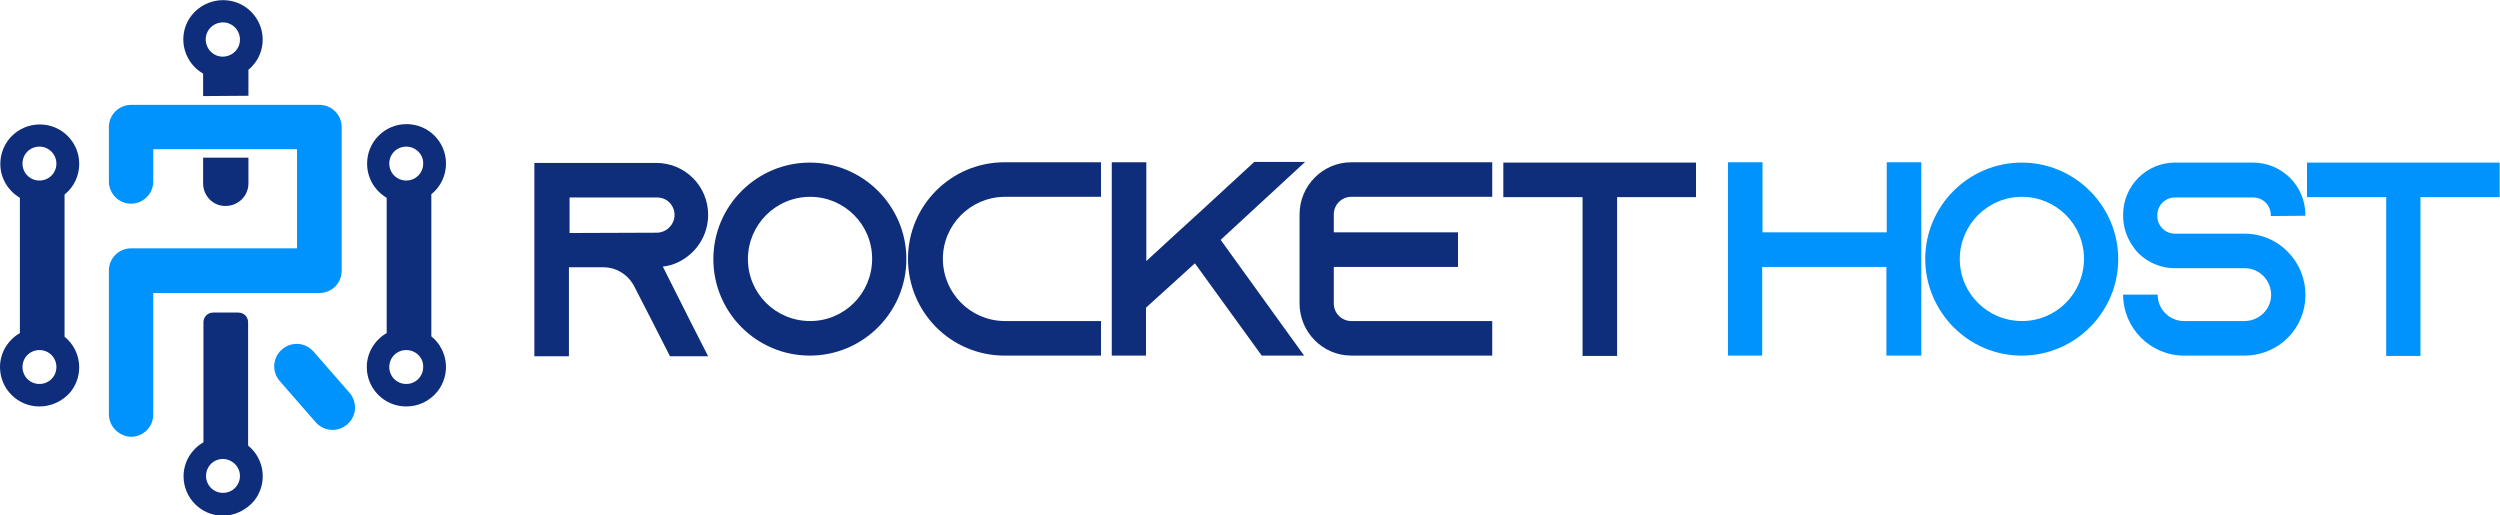
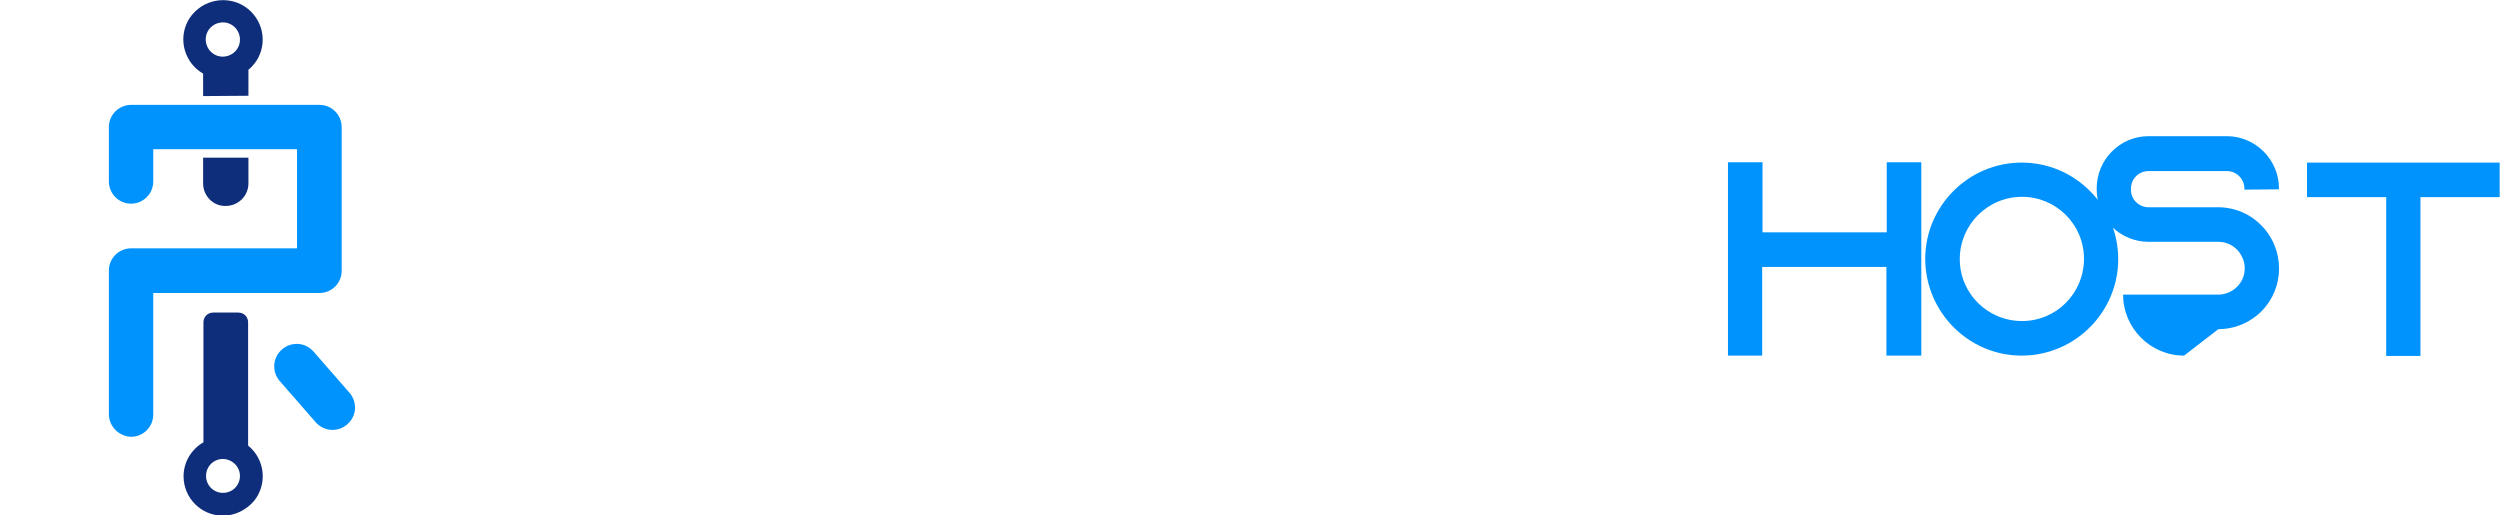
<svg xmlns="http://www.w3.org/2000/svg" version="1.1" id="Layer_1" x="0px" y="0px" viewBox="0 0 766.8 158.1" style="enable-background:new 0 0 766.8 158.1;" xml:space="preserve">
  <style type="text/css">
	.st0{fill:#0E2D7A;}
	.st1{fill:#0092FD;}
</style>
  <g id="Group_1" transform="translate(-139 -154.43)">
    <g id="Group_25">
-       <path id="rocket" class="st0" d="M344.5,263.7l-5.4-10.6l-5.7-11.1l-0.3-0.5c-1.9-3.1-5.3-5.1-9-5.1h-10.6v27.3h-10.6v-59.3h37.4    c8.8,0,15.9,7.1,15.9,15.9c0,0,0,0,0,0c0,6.3-3.6,11.9-9.3,14.6c-1.4,0.7-3,1.1-4.6,1.3l8.5,16.9l5.4,10.6L344.5,263.7z     M313.7,225.9l26.8-0.1c0.8,0,1.5-0.2,2.2-0.5c1.9-0.9,3.2-2.8,3.2-4.9c0-1.5-0.6-2.9-1.6-3.9c-1-1-2.4-1.5-3.8-1.5h-26.8V225.9z     M624.4,263.6v-48.7h-24.3v-10.6h59.1v10.6H635v48.7L624.4,263.6z M553.5,263.5c-8.8,0-15.9-7.2-15.9-16v-27.3    c0-8.8,7.1-16,15.9-16h43.2v10.6h-43.2c-3,0-5.4,2.4-5.4,5.4v5.5h38.1v10.6h-38.1v11.2c0,3,2.4,5.4,5.4,5.4h43.2v10.6L553.5,263.5    z M526,263.5l-20.5-28.3l-15,13.6v14.7H480v-59.3h10.6v30.3l8.7-8l7.9-7.2l16.5-15.2h15.6L513.4,228l25.6,35.5L526,263.5z     M447.1,263.5c-16.4,0-29.6-13.3-29.6-29.7c0-16.4,13.3-29.6,29.6-29.6h29.6v10.6h-29.6c-10.5,0.1-19,8.7-18.9,19.2    c0.1,10.4,8.5,18.8,18.9,18.9h29.6v10.6H447.1z M357.8,233.9c0-16.3,13.3-29.6,29.6-29.6c16.3,0,29.6,13.3,29.6,29.6    c0,16.3-13.3,29.6-29.6,29.6C371,263.5,357.8,250.2,357.8,233.9z M368.4,233.9c0,10.5,8.5,19,19.1,19c10.5,0,19-8.5,19-19.1    c0-10.5-8.5-19-19-19C376.9,214.8,368.4,223.4,368.4,233.9L368.4,233.9z" />
-       <path id="host" class="st1" d="M870.9,263.6v-48.7h-24.3v-10.6h59.1v10.6h-24.3v48.7L870.9,263.6z M808.9,263.5    c-10.3,0-18.7-8.4-18.7-18.7h10.6c0,4.5,3.6,8.1,8.1,8.1h18.5c4.5,0,8.2-3.6,8.2-8c0-4.5-3.6-8.2-8-8.2c-0.1,0-0.1,0-0.2,0h-21.3    c-4.1,0-8.1-1.6-11.1-4.5c-0.8-0.8-1.4-1.6-2-2.5c-1.8-2.7-2.8-5.8-2.8-9.1v-0.3c0-8.8,7.1-16,15.9-16h24c8.8,0,16,7.2,16,16v0.3    l-10.6,0.1v-0.3c0-3-2.4-5.4-5.4-5.4h-24c-3,0-5.4,2.4-5.4,5.4v0.3c0,3,2.4,5.4,5.4,5.4h21.3c5.3,0,10.3,2.2,13.8,6.1    c0.3,0.3,0.4,0.5,0.7,0.8c6.5,8,5.4,19.8-2.6,26.3c-3.3,2.7-7.5,4.2-11.8,4.2L808.9,263.5z M729.5,233.9    c0-16.3,13.3-29.6,29.6-29.6s29.6,13.3,29.6,29.6c0,16.3-13.3,29.6-29.6,29.6C742.8,263.5,729.6,250.2,729.5,233.9L729.5,233.9z     M740.1,233.9c0,10.5,8.5,19,19.1,19c10.5,0,19-8.5,19-19.1c0-10.5-8.5-19-19-19C748.6,214.8,740.1,223.4,740.1,233.9L740.1,233.9    z M717.6,263.5v-27.2h-38.1v27.2H669v-59.3h10.6v21.5h38.1v-21.5h10.6v59.3L717.6,263.5z" />
+       <path id="host" class="st1" d="M870.9,263.6v-48.7h-24.3v-10.6h59.1v10.6h-24.3v48.7L870.9,263.6z M808.9,263.5    c-10.3,0-18.7-8.4-18.7-18.7h10.6h18.5c4.5,0,8.2-3.6,8.2-8c0-4.5-3.6-8.2-8-8.2c-0.1,0-0.1,0-0.2,0h-21.3    c-4.1,0-8.1-1.6-11.1-4.5c-0.8-0.8-1.4-1.6-2-2.5c-1.8-2.7-2.8-5.8-2.8-9.1v-0.3c0-8.8,7.1-16,15.9-16h24c8.8,0,16,7.2,16,16v0.3    l-10.6,0.1v-0.3c0-3-2.4-5.4-5.4-5.4h-24c-3,0-5.4,2.4-5.4,5.4v0.3c0,3,2.4,5.4,5.4,5.4h21.3c5.3,0,10.3,2.2,13.8,6.1    c0.3,0.3,0.4,0.5,0.7,0.8c6.5,8,5.4,19.8-2.6,26.3c-3.3,2.7-7.5,4.2-11.8,4.2L808.9,263.5z M729.5,233.9    c0-16.3,13.3-29.6,29.6-29.6s29.6,13.3,29.6,29.6c0,16.3-13.3,29.6-29.6,29.6C742.8,263.5,729.6,250.2,729.5,233.9L729.5,233.9z     M740.1,233.9c0,10.5,8.5,19,19.1,19c10.5,0,19-8.5,19-19.1c0-10.5-8.5-19-19-19C748.6,214.8,740.1,223.4,740.1,233.9L740.1,233.9    z M717.6,263.5v-27.2h-38.1v27.2H669v-59.3h10.6v21.5h38.1v-21.5h10.6v59.3L717.6,263.5z" />
    </g>
    <g id="Group_29">
-       <path id="Ellipse_1_copy_2" class="st0" d="M151.1,279.1c-6.7,0-12.1-5.4-12.1-12.1c0-2.1,0.6-4.3,1.7-6.1    c1.1-1.8,2.6-3.3,4.4-4.3v-41.5c-3.7-2.2-6-6.1-6-10.4c0-6.7,5.4-12.1,12.1-12.1s12.1,5.4,12.1,12.1c0,3.6-1.6,7.1-4.5,9.4v43.6    c5.2,4.2,6,11.8,1.8,17C158.2,277.5,154.7,279.1,151.1,279.1z M151.1,261.8c-2.9,0-5.2,2.3-5.2,5.2c0,2.9,2.3,5.2,5.2,5.2    c2.9,0,5.2-2.3,5.2-5.2C156.3,264.1,154,261.8,151.1,261.8z M151.1,199.4c-2.9,0-5.2,2.3-5.2,5.2c0,2.9,2.3,5.2,5.2,5.2    c2.9,0,5.2-2.3,5.2-5.2c0,0,0,0,0,0C156.3,201.8,154,199.4,151.1,199.4z" />
-       <path id="Ellipse_1_copy_3" class="st0" d="M263.6,279.1c-6.7,0-12.1-5.4-12.1-12.1c0-2.1,0.6-4.3,1.7-6.1    c1.1-1.8,2.6-3.3,4.4-4.3v-41.5c-3.7-2.2-6-6.1-6-10.5c0-6.7,5.4-12.1,12.1-12.1s12.1,5.4,12.1,12.1c0,3.6-1.6,7.1-4.5,9.4v43.6    c5.2,4.2,6,11.8,1.8,17C270.7,277.5,267.3,279.1,263.6,279.1z M263.6,261.8c-2.9,0-5.2,2.3-5.2,5.2s2.3,5.2,5.2,5.2    c2.9,0,5.2-2.3,5.2-5.2C268.9,264.1,266.5,261.8,263.6,261.8z M263.6,199.4c-2.9,0-5.2,2.3-5.2,5.2s2.3,5.2,5.2,5.2    c2.9,0,5.2-2.3,5.2-5.2C268.9,201.8,266.5,199.4,263.6,199.4z" />
      <path id="Ellipse_1_copy_4" class="st0" d="M207.4,312.6c-6.7,0-12.1-5.4-12.1-12.1c0-2.1,0.6-4.3,1.7-6.1    c1.1-1.8,2.6-3.3,4.4-4.3v-36.8c0-1.7,1.3-3,3-3h7.7c1.7,0,3,1.3,3,3v37.8c5.2,4.2,6,11.8,1.8,17    C214.5,310.9,211,312.6,207.4,312.6z M207.4,295.2c-2.9,0-5.2,2.3-5.2,5.2c0,2.9,2.3,5.2,5.2,5.2c2.9,0,5.2-2.3,5.2-5.2    C212.6,297.6,210.3,295.3,207.4,295.2z" />
      <path id="Rectangle_1_copy" class="st0" d="M201.3,210.7v-7.9h13.9v7.9c0,3.8-3.1,6.9-7,6.9C204.4,217.7,201.3,214.5,201.3,210.7z     M201.3,183.9V177c-0.9-0.5-1.8-1.2-2.5-1.9c-4.7-4.7-4.8-12.3-0.1-17c0,0,0.1-0.1,0.1-0.1c4.8-4.7,12.5-4.7,17.2,0    c4.7,4.7,4.8,12.3,0.1,17c0,0-0.1,0.1-0.1,0.1c-0.3,0.3-0.5,0.5-0.8,0.7v8L201.3,183.9z M202.1,166.5c0,2.9,2.3,5.3,5.2,5.3    c2.9,0,5.3-2.3,5.3-5.2c0-2.9-2.3-5.3-5.2-5.3c0,0,0,0,0,0C204.5,161.3,202.1,163.6,202.1,166.5L202.1,166.5z" />
      <path id="Rectangle_1_copy_4" class="st1" d="M172.4,281.5v-44.1c0-3.8,3.1-6.8,6.8-6.8c0.1,0,0.2,0,0.2,0h50.7v-30.4h-44.1v9.9    c0,3.8-3.1,6.8-6.8,6.8c-3.8,0-6.8-3.1-6.8-6.8v-16.7c0-3.8,3.1-6.8,6.8-6.8l0,0H237c3.8,0,6.8,3.1,6.8,6.8l0,0v44.1    c0,3.8-3.1,6.8-6.8,6.8h-51v37.3c0,3.8-3.1,6.8-6.8,6.8C175.5,288.3,172.4,285.2,172.4,281.5L172.4,281.5z M235.8,283.9l-11-12.6    c-2.5-2.9-2.2-7.2,0.7-9.7c2.9-2.5,7.2-2.2,9.7,0.7l11,12.6c2.5,2.9,2.2,7.2-0.7,9.7C242.6,287.1,238.3,286.8,235.8,283.9z" />
    </g>
  </g>
</svg>